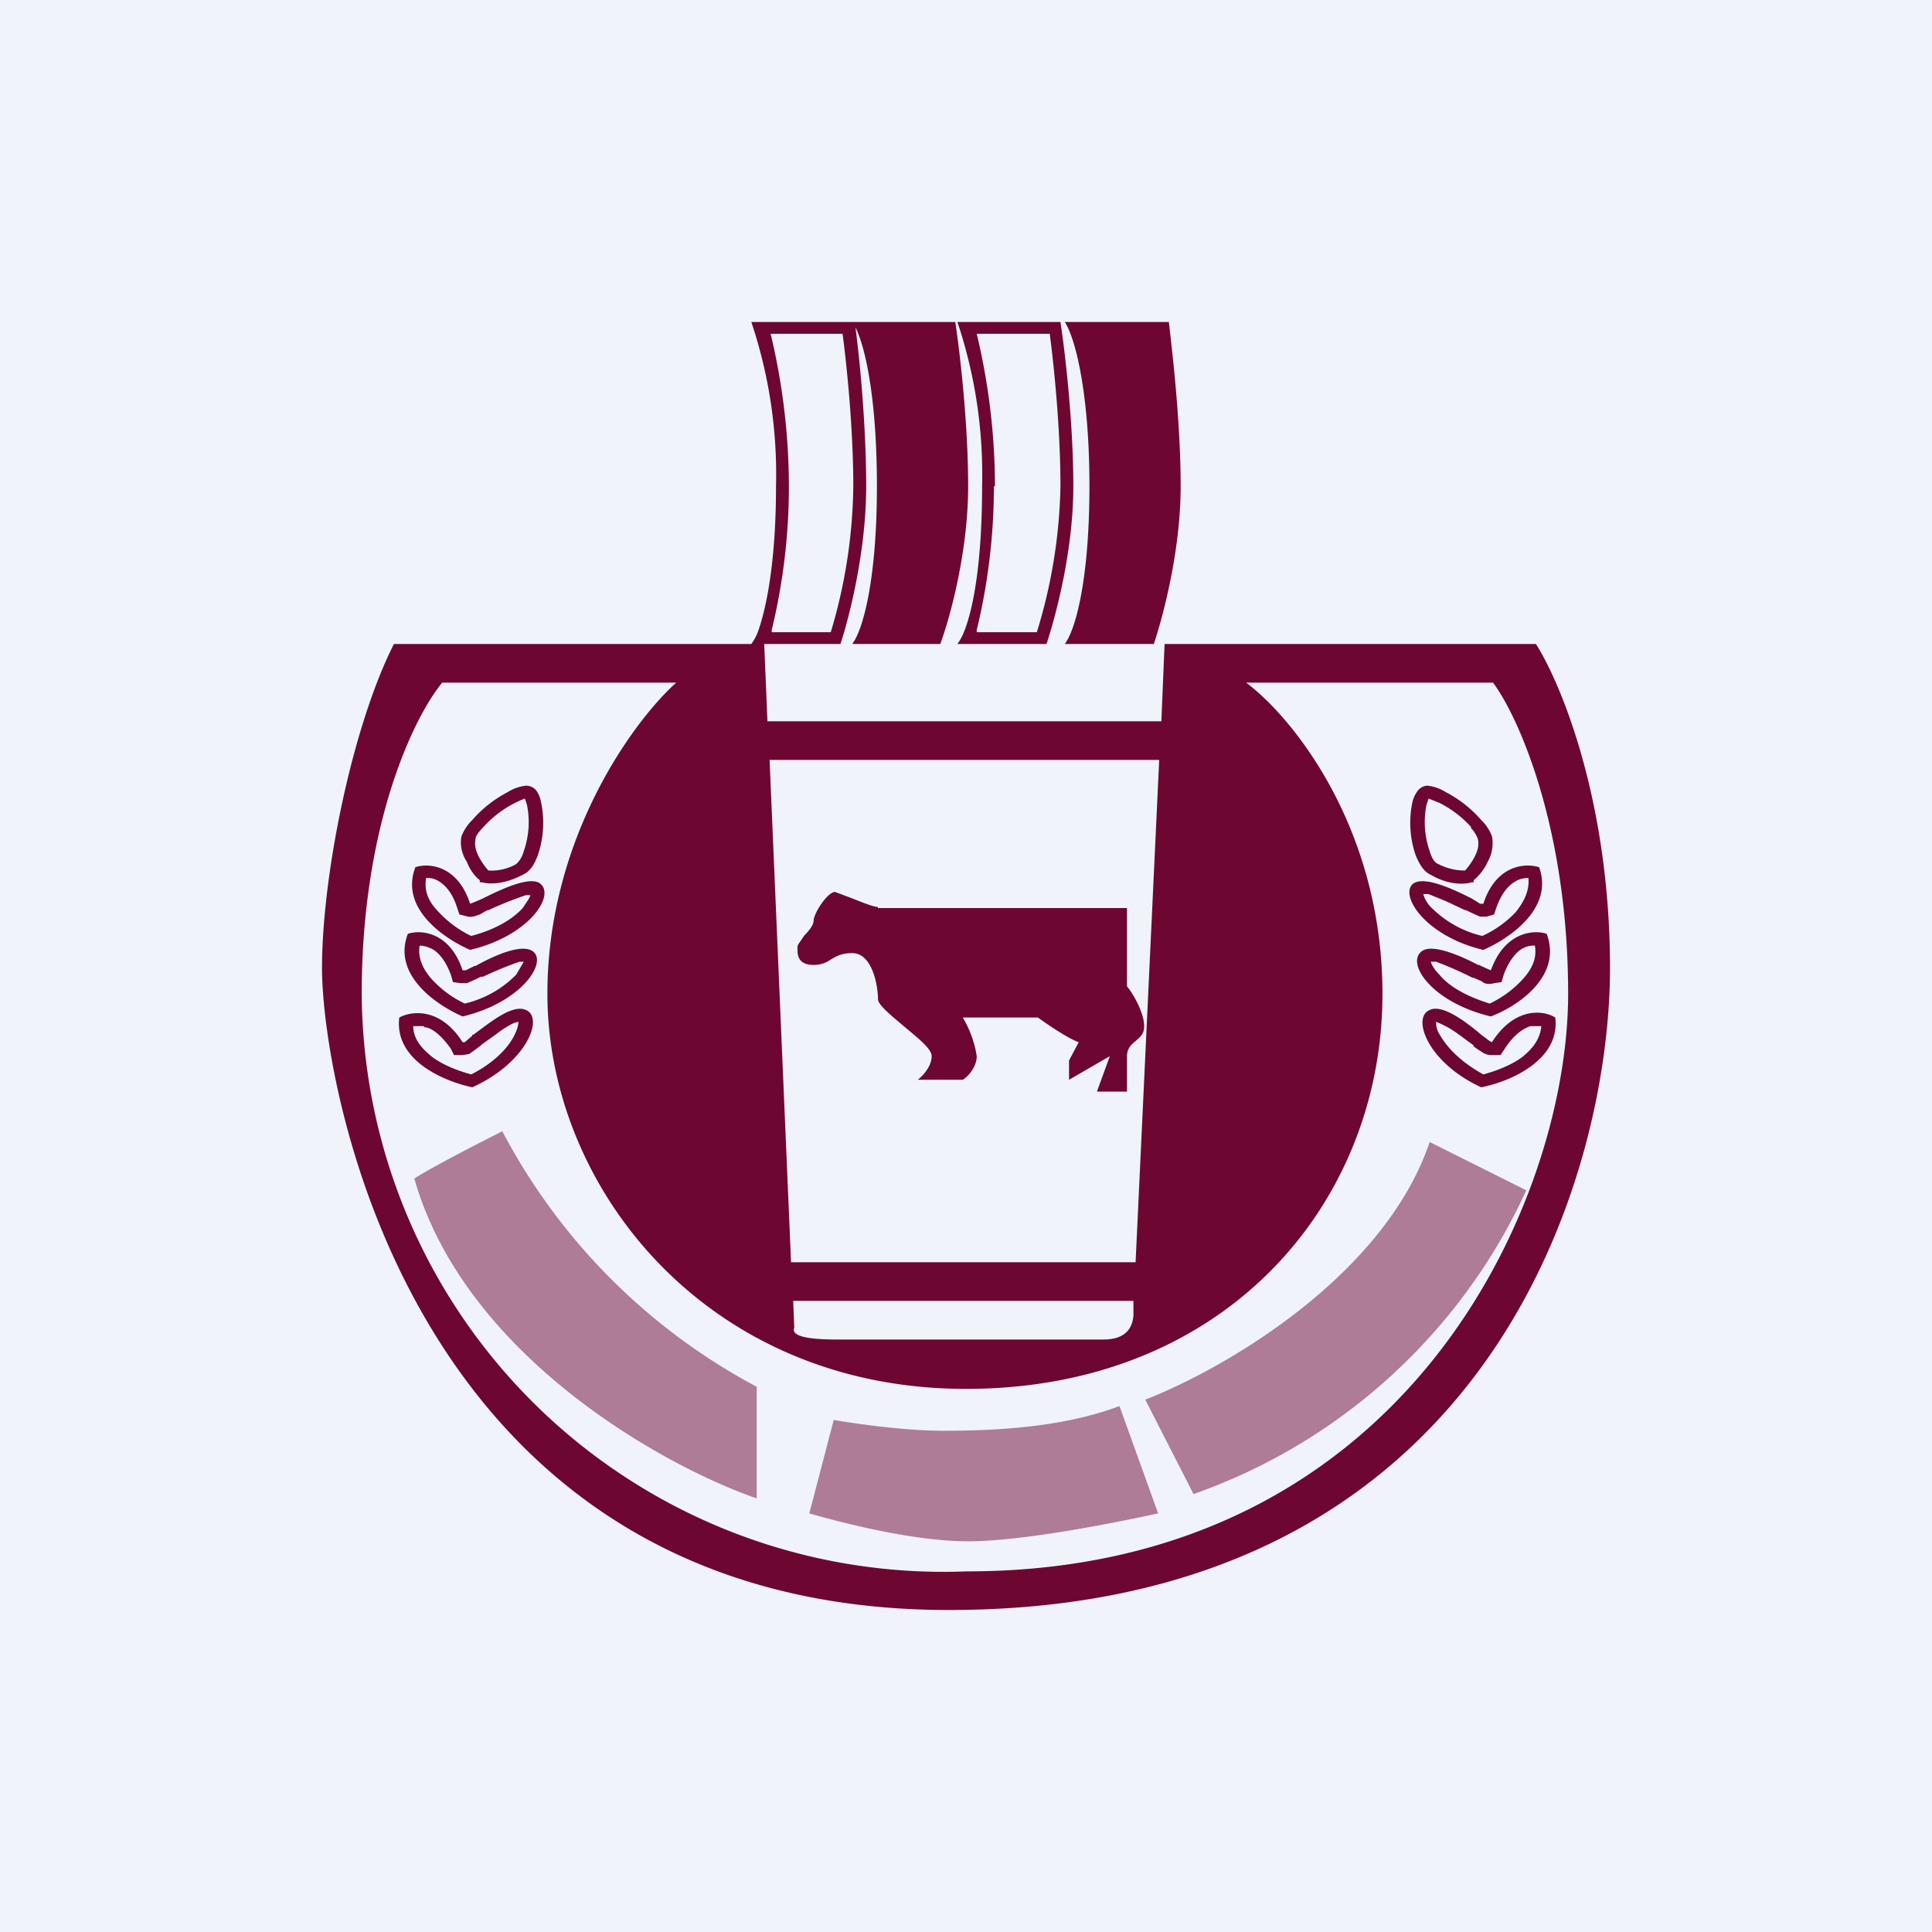
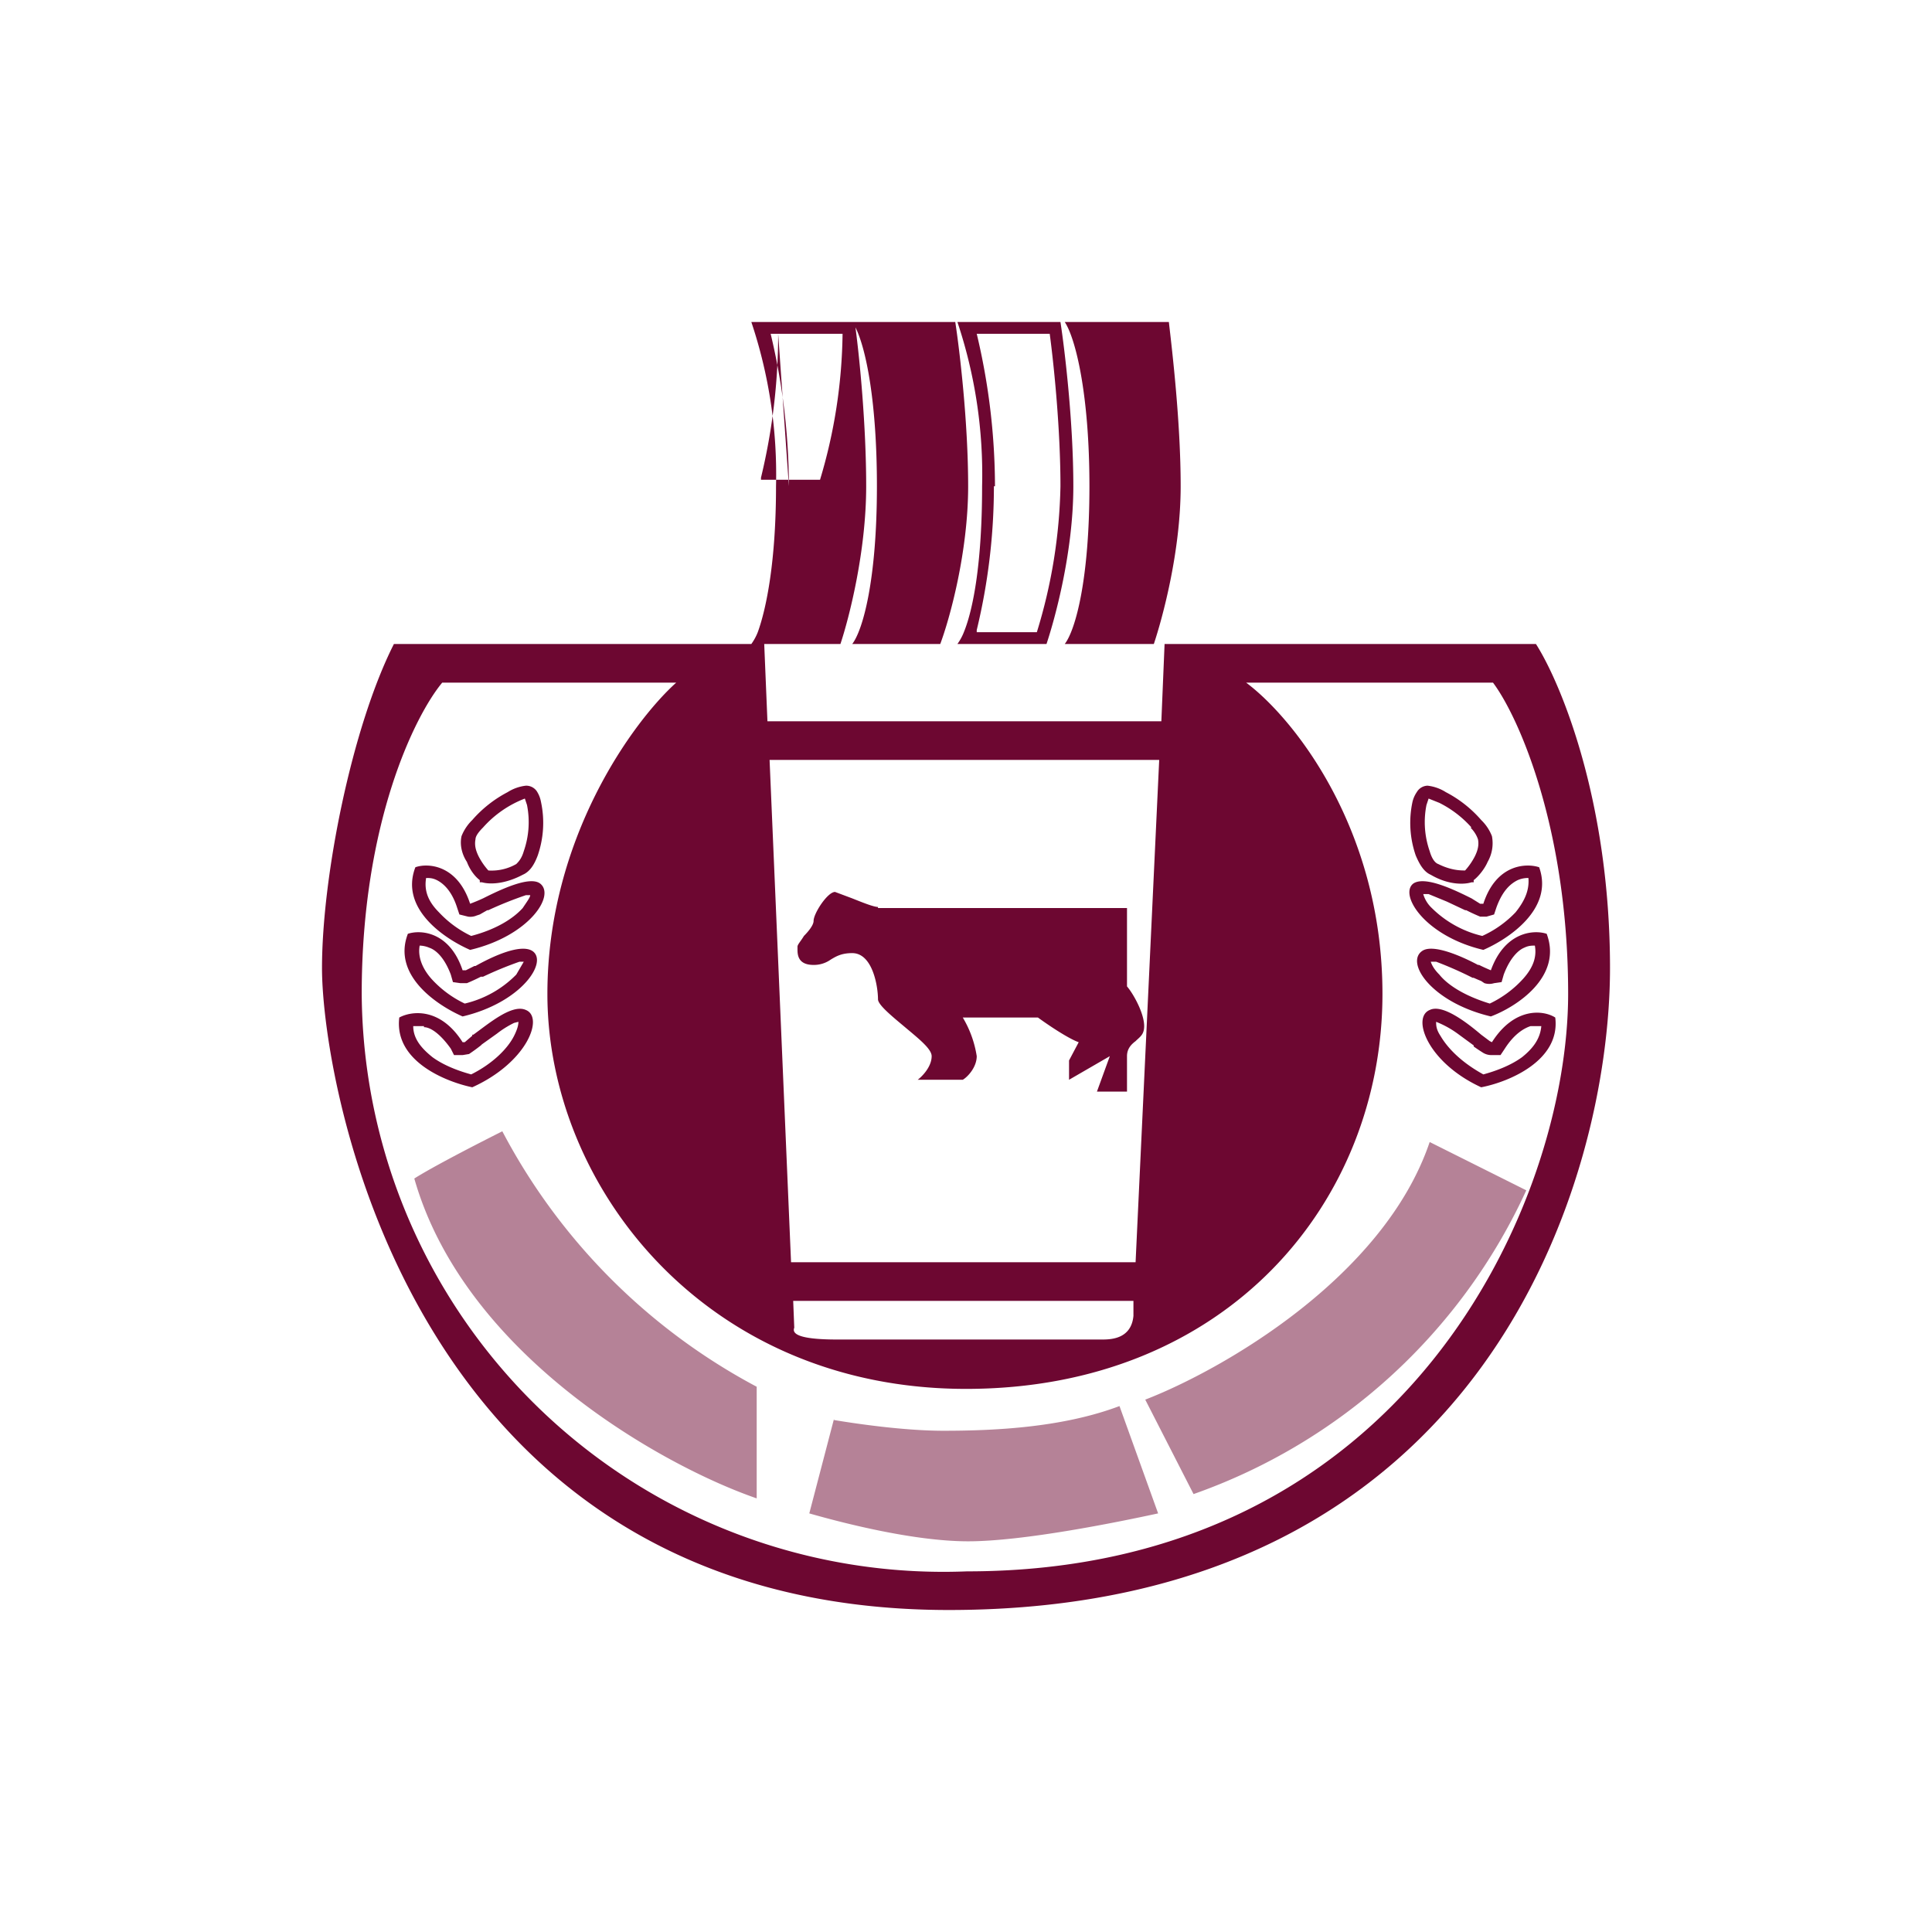
<svg xmlns="http://www.w3.org/2000/svg" width="18" height="18" viewBox="0 0 18 18">
-   <path fill="#F0F3FA" d="M0 0h18v18H0z" />
  <path opacity=".5" d="M7.05 12.92a5.7 5.7 0 0 1-2.37-2.38s-.6.3-.82.44c.47 1.65 2.32 2.68 3.19 2.98v-1.04Zm.72.3-.23.88c.28.08.96.26 1.48.26s1.4-.18 1.77-.26l-.36-1c-.53.2-1.16.23-1.64.23-.38 0-.84-.07-1.02-.1Zm2.9-.18.45.88a5.37 5.37 0 0 0 3.1-2.83l-.9-.45c-.43 1.27-1.95 2.13-2.65 2.4Z" fill="#6D0731" />
-   <path fill-rule="evenodd" d="M7.35 4.53a6.16 6.16 0 0 0-.17-1.42h.67c.04.3.1.89.1 1.42a4.9 4.9 0 0 1-.21 1.36h-.55v-.02a5.7 5.7 0 0 0 .16-1.34Zm-.12 0A4.47 4.47 0 0 0 7 3h1.9c.04.26.12.93.12 1.53 0 .61-.17 1.23-.26 1.47h-.82c.1-.13.23-.6.23-1.47 0-.78-.1-1.28-.2-1.48.04.3.1.92.1 1.48 0 .61-.16 1.23-.24 1.47h-.71l.03.72h3.67l.03-.72h3.46c.23.36.69 1.46.69 3.02C15 10.97 13.85 15 8.84 15S3 10.1 3 9.02c0-.86.28-2.25.67-3.02H7a.5.5 0 0 0 .06-.11c.08-.22.17-.66.17-1.36Zm2.04 0a6.16 6.16 0 0 0-.17-1.42h.68c.04.3.1.89.1 1.42a4.9 4.9 0 0 1-.22 1.36H9.1v-.02a5.7 5.7 0 0 0 .16-1.34Zm-.12 0A4.47 4.47 0 0 0 8.92 3h.96c.04.26.12.93.12 1.53 0 .61-.17 1.23-.25 1.47h-.83a.5.5 0 0 0 .06-.11c.09-.22.17-.66.17-1.36ZM9.92 3c.1.15.23.67.23 1.53 0 .87-.13 1.34-.23 1.47h.83c.08-.24.25-.86.25-1.47 0-.6-.08-1.27-.11-1.53h-.97Zm-2.55 8.76-.2-4.68h3.63l-.22 4.68h-3.2Zm.02.36.01.25c-.02.05.02.11.4.11h2.47c.09 0 .27-.01.29-.22v-.14H7.4ZM4.13 6.36H6.3c-.4.36-1.2 1.45-1.2 2.9 0 1.8 1.48 3.68 3.9 3.68 2.43 0 3.88-1.74 3.88-3.68 0-1.55-.84-2.58-1.27-2.9h2.3c.24.32.7 1.36.7 2.9 0 1.93-1.5 5.38-5.6 5.38a5.42 5.42 0 0 1-5.64-5.38c0-1.6.5-2.6.75-2.9Zm4.05 2.1h2.32v.73c.06.07.16.25.16.37 0 .08-.04.1-.08.14-.04.03-.08.07-.08.14v.33h-.28l.12-.33-.38.22v-.18l.09-.17c-.06-.02-.2-.1-.38-.23h-.7a1 1 0 0 1 .13.36c0 .1-.08.19-.13.22h-.42c.04-.03.13-.12.13-.22 0-.07-.13-.17-.26-.28-.12-.1-.24-.2-.24-.25 0-.12-.05-.43-.24-.43-.1 0-.15.03-.2.06a.27.27 0 0 1-.16.05c-.15 0-.15-.1-.15-.15v-.02c0-.02.03-.05.06-.1.04-.04.09-.1.09-.14 0-.07.13-.27.2-.27l.16.06c.1.04.2.08.24.08Zm-3.75-.64c0-.03.03-.07.07-.11a1 1 0 0 1 .39-.27l.02.06a.82.82 0 0 1-.03.43c-.02.07-.05.1-.07.12a.46.46 0 0 1-.26.06.62.62 0 0 1-.09-.13c-.03-.06-.04-.11-.03-.16Zm.47-.5a.4.4 0 0 0-.17.06 1.13 1.13 0 0 0-.33.26.43.43 0 0 0-.1.15c-.02.09.01.18.05.24.03.08.08.14.12.17v.02h.02c.07.02.21.02.38-.07.07-.03.11-.1.14-.18a.93.93 0 0 0 .03-.5.27.27 0 0 0-.04-.1.12.12 0 0 0-.1-.05Zm-.4 1.05a1.7 1.7 0 0 1-.12.05c-.12-.37-.4-.38-.51-.34-.15.39.28.67.51.77.55-.13.8-.51.65-.62-.1-.07-.37.06-.53.14Zm-.53-.19c.03 0 .06 0 .1.02.06.03.14.1.19.26l.02.06.08.02a.15.15 0 0 0 .08-.01l.03-.01.07-.04h.01a3.48 3.48 0 0 1 .35-.14h.04c0 .02-.03.06-.07.12-.09.1-.25.2-.48.26a1 1 0 0 1-.3-.22c-.1-.1-.14-.2-.12-.32Zm.97.14ZM4.42 9h.01c.16-.09.42-.21.53-.14.15.1-.1.48-.65.61-.23-.1-.66-.38-.51-.77.12-.04.39-.02.51.34h.03L4.42 9ZM4 8.83a.24.24 0 0 0-.09-.02c-.02.11.03.22.11.31a1 1 0 0 0 .31.23.99.99 0 0 0 .48-.27l.07-.12h-.04a3.48 3.48 0 0 0-.34.14h-.02a1.83 1.83 0 0 1-.13.06h-.06l-.07-.01-.02-.07c-.06-.16-.14-.23-.2-.25Zm.88.11Zm-.48.7h.01c.14-.1.36-.29.49-.23.17.07.01.49-.5.72-.24-.05-.73-.24-.68-.65.11-.06.38-.1.59.23h.02l.07-.06Zm-.45-.08h-.1c0 .12.08.21.18.29.11.08.25.13.36.16.2-.1.34-.24.4-.36.03-.06.04-.1.04-.13l-.04.01a.9.9 0 0 0-.16.1l-.14.1-.01.01a1.73 1.73 0 0 1-.11.08l-.06.01h-.08l-.03-.06c-.1-.14-.19-.2-.25-.2Zm.88-.05Zm8.87-1.8c.04.04.06.08.07.11.01.05 0 .1-.03.16a.62.62 0 0 1-.09.13c-.04 0-.13 0-.25-.06-.03-.01-.06-.05-.08-.12a.82.82 0 0 1-.03-.43l.02-.06.1.04a1 1 0 0 1 .3.23Zm-.23-.33a.4.4 0 0 0-.17-.06.12.12 0 0 0-.1.06.27.27 0 0 0-.04.09.93.93 0 0 0 .03.5c.03.07.07.15.14.18.17.1.32.09.38.07h.02V8.2c.04-.03.1-.1.13-.17a.35.35 0 0 0 .04-.24.42.42 0 0 0-.1-.15 1.12 1.12 0 0 0-.33-.26Zm.24 1v-.01c-.16-.08-.43-.21-.54-.14-.14.1.1.49.65.62.23-.1.66-.38.52-.77-.12-.04-.4-.03-.52.34h-.03l-.08-.05Zm.43-.18a.24.24 0 0 1 .1-.02c.01.12-.04.22-.12.32a1 1 0 0 1-.31.22.99.99 0 0 1-.47-.26.29.29 0 0 1-.08-.13h.05l.17.07.17.08h.01a1.8 1.8 0 0 0 .13.06h.06l.07-.02.02-.06c.06-.17.14-.23.2-.26Zm-.88.12Zm.51.67h.01a1.7 1.7 0 0 0 .11.05c.13-.36.4-.38.52-.34.15.4-.28.68-.52.77-.55-.13-.8-.5-.64-.61.1-.07.37.05.52.13Zm.53-.18c-.03 0-.06 0-.1.02-.05.02-.13.09-.19.25l-.02.07-.07.01a.15.15 0 0 1-.09 0l-.03-.02a1.8 1.8 0 0 1-.07-.03h-.01a3.48 3.48 0 0 0-.34-.15h-.05c.01.03.03.07.08.12.08.1.24.2.47.27a1 1 0 0 0 .31-.23c.09-.1.13-.2.11-.31Zm-.97.13Zm.47.7.08.06.02.01c.21-.33.48-.3.59-.23.05.4-.43.6-.69.65-.5-.23-.65-.65-.48-.72.12-.06.35.12.48.23Zm.56-.08h-.1c-.06.02-.15.07-.24.21l-.04.06h-.08a.15.15 0 0 1-.08-.02 1.76 1.76 0 0 1-.09-.06v-.01l-.15-.11a.9.9 0 0 0-.2-.11c0 .03 0 .07.04.13.07.12.2.25.4.36.11-.03.25-.08.36-.16.1-.08.17-.17.18-.29Zm-.98-.05Z" fill="#6D0731" />
+   <path fill-rule="evenodd" d="M7.35 4.53a6.16 6.16 0 0 0-.17-1.42h.67a4.9 4.9 0 0 1-.21 1.36h-.55v-.02a5.7 5.7 0 0 0 .16-1.34Zm-.12 0A4.47 4.47 0 0 0 7 3h1.9c.04.26.12.93.12 1.53 0 .61-.17 1.23-.26 1.47h-.82c.1-.13.23-.6.23-1.47 0-.78-.1-1.28-.2-1.48.04.3.1.92.1 1.48 0 .61-.16 1.23-.24 1.47h-.71l.03.72h3.67l.03-.72h3.46c.23.36.69 1.46.69 3.02C15 10.97 13.85 15 8.84 15S3 10.1 3 9.02c0-.86.28-2.25.67-3.02H7a.5.5 0 0 0 .06-.11c.08-.22.17-.66.17-1.36Zm2.04 0a6.16 6.16 0 0 0-.17-1.42h.68c.04.3.1.89.1 1.42a4.9 4.9 0 0 1-.22 1.36H9.1v-.02a5.7 5.7 0 0 0 .16-1.34Zm-.12 0A4.47 4.47 0 0 0 8.92 3h.96c.04.26.12.93.12 1.53 0 .61-.17 1.23-.25 1.47h-.83a.5.5 0 0 0 .06-.11c.09-.22.17-.66.17-1.36ZM9.92 3c.1.15.23.67.23 1.53 0 .87-.13 1.34-.23 1.47h.83c.08-.24.25-.86.25-1.47 0-.6-.08-1.27-.11-1.53h-.97Zm-2.55 8.76-.2-4.68h3.63l-.22 4.68h-3.2Zm.02.36.01.25c-.02.05.02.11.4.11h2.47c.09 0 .27-.01.29-.22v-.14H7.4ZM4.13 6.36H6.3c-.4.36-1.2 1.45-1.2 2.9 0 1.8 1.48 3.68 3.9 3.68 2.43 0 3.88-1.74 3.88-3.68 0-1.55-.84-2.58-1.27-2.9h2.3c.24.32.7 1.36.7 2.9 0 1.93-1.5 5.38-5.6 5.38a5.42 5.42 0 0 1-5.64-5.38c0-1.6.5-2.6.75-2.9Zm4.05 2.1h2.32v.73c.06.07.16.25.16.37 0 .08-.04.1-.08.14-.04.03-.08.07-.08.14v.33h-.28l.12-.33-.38.22v-.18l.09-.17c-.06-.02-.2-.1-.38-.23h-.7a1 1 0 0 1 .13.36c0 .1-.08.19-.13.22h-.42c.04-.03.13-.12.13-.22 0-.07-.13-.17-.26-.28-.12-.1-.24-.2-.24-.25 0-.12-.05-.43-.24-.43-.1 0-.15.03-.2.06a.27.27 0 0 1-.16.05c-.15 0-.15-.1-.15-.15v-.02c0-.02.03-.05.06-.1.04-.04.09-.1.09-.14 0-.07.13-.27.2-.27l.16.06c.1.04.2.08.24.08Zm-3.75-.64c0-.03.03-.07.07-.11a1 1 0 0 1 .39-.27l.02.06a.82.82 0 0 1-.03.43c-.02.07-.05.1-.07.12a.46.46 0 0 1-.26.06.62.62 0 0 1-.09-.13c-.03-.06-.04-.11-.03-.16Zm.47-.5a.4.4 0 0 0-.17.06 1.13 1.13 0 0 0-.33.26.43.43 0 0 0-.1.15c-.02.09.01.18.05.24.03.08.08.14.12.17v.02h.02c.07.02.21.02.38-.07.07-.03.11-.1.14-.18a.93.93 0 0 0 .03-.5.27.27 0 0 0-.04-.1.12.12 0 0 0-.1-.05Zm-.4 1.05a1.7 1.7 0 0 1-.12.05c-.12-.37-.4-.38-.51-.34-.15.39.28.67.51.77.55-.13.8-.51.65-.62-.1-.07-.37.06-.53.14Zm-.53-.19c.03 0 .06 0 .1.02.06.03.14.1.19.26l.02.06.08.02a.15.15 0 0 0 .08-.01l.03-.01.07-.04h.01a3.48 3.48 0 0 1 .35-.14h.04c0 .02-.03.06-.07.12-.09.1-.25.2-.48.26a1 1 0 0 1-.3-.22c-.1-.1-.14-.2-.12-.32Zm.97.14ZM4.42 9h.01c.16-.09.42-.21.53-.14.15.1-.1.48-.65.61-.23-.1-.66-.38-.51-.77.12-.04.39-.02.51.34h.03L4.42 9ZM4 8.83a.24.24 0 0 0-.09-.02c-.02.11.03.22.11.31a1 1 0 0 0 .31.23.99.99 0 0 0 .48-.27l.07-.12h-.04a3.48 3.48 0 0 0-.34.14h-.02a1.83 1.83 0 0 1-.13.06h-.06l-.07-.01-.02-.07c-.06-.16-.14-.23-.2-.25Zm.88.11Zm-.48.7h.01c.14-.1.36-.29.49-.23.17.07.01.49-.5.72-.24-.05-.73-.24-.68-.65.11-.06.38-.1.59.23h.02l.07-.06Zm-.45-.08h-.1c0 .12.08.21.18.29.11.08.25.13.36.16.2-.1.34-.24.4-.36.03-.06.04-.1.04-.13l-.04.01a.9.9 0 0 0-.16.1l-.14.1-.01.01a1.73 1.73 0 0 1-.11.08l-.06.01h-.08l-.03-.06c-.1-.14-.19-.2-.25-.2Zm.88-.05Zm8.87-1.8c.04.04.06.08.07.11.01.05 0 .1-.03.16a.62.62 0 0 1-.09.13c-.04 0-.13 0-.25-.06-.03-.01-.06-.05-.08-.12a.82.82 0 0 1-.03-.43l.02-.06.1.04a1 1 0 0 1 .3.23Zm-.23-.33a.4.4 0 0 0-.17-.06.12.12 0 0 0-.1.06.27.27 0 0 0-.04.09.93.93 0 0 0 .03.5c.03.07.07.15.14.18.17.1.32.09.38.07h.02V8.2c.04-.03.1-.1.13-.17a.35.35 0 0 0 .04-.24.42.42 0 0 0-.1-.15 1.12 1.12 0 0 0-.33-.26Zm.24 1v-.01c-.16-.08-.43-.21-.54-.14-.14.1.1.49.65.62.23-.1.66-.38.52-.77-.12-.04-.4-.03-.52.34h-.03l-.08-.05Zm.43-.18a.24.24 0 0 1 .1-.02c.01.12-.04.22-.12.32a1 1 0 0 1-.31.22.99.99 0 0 1-.47-.26.29.29 0 0 1-.08-.13h.05l.17.07.17.08h.01a1.8 1.8 0 0 0 .13.06h.06l.07-.02.02-.06c.06-.17.14-.23.2-.26Zm-.88.12Zm.51.67h.01a1.7 1.7 0 0 0 .11.05c.13-.36.4-.38.52-.34.15.4-.28.68-.52.77-.55-.13-.8-.5-.64-.61.1-.07.37.05.52.13Zm.53-.18c-.03 0-.06 0-.1.02-.05.02-.13.09-.19.25l-.02.07-.07.01a.15.15 0 0 1-.09 0l-.03-.02a1.8 1.8 0 0 1-.07-.03h-.01a3.48 3.48 0 0 0-.34-.15h-.05c.01.03.03.07.08.12.08.1.24.2.47.27a1 1 0 0 0 .31-.23c.09-.1.13-.2.11-.31Zm-.97.13Zm.47.7.08.06.02.01c.21-.33.48-.3.59-.23.05.4-.43.6-.69.65-.5-.23-.65-.65-.48-.72.12-.06.35.12.48.23Zm.56-.08h-.1c-.06.02-.15.07-.24.21l-.04.06h-.08a.15.15 0 0 1-.08-.02 1.76 1.76 0 0 1-.09-.06v-.01l-.15-.11a.9.9 0 0 0-.2-.11c0 .03 0 .07.04.13.07.12.2.25.4.36.11-.03.25-.08.36-.16.1-.08.17-.17.18-.29Zm-.98-.05Z" fill="#6D0731" />
</svg>